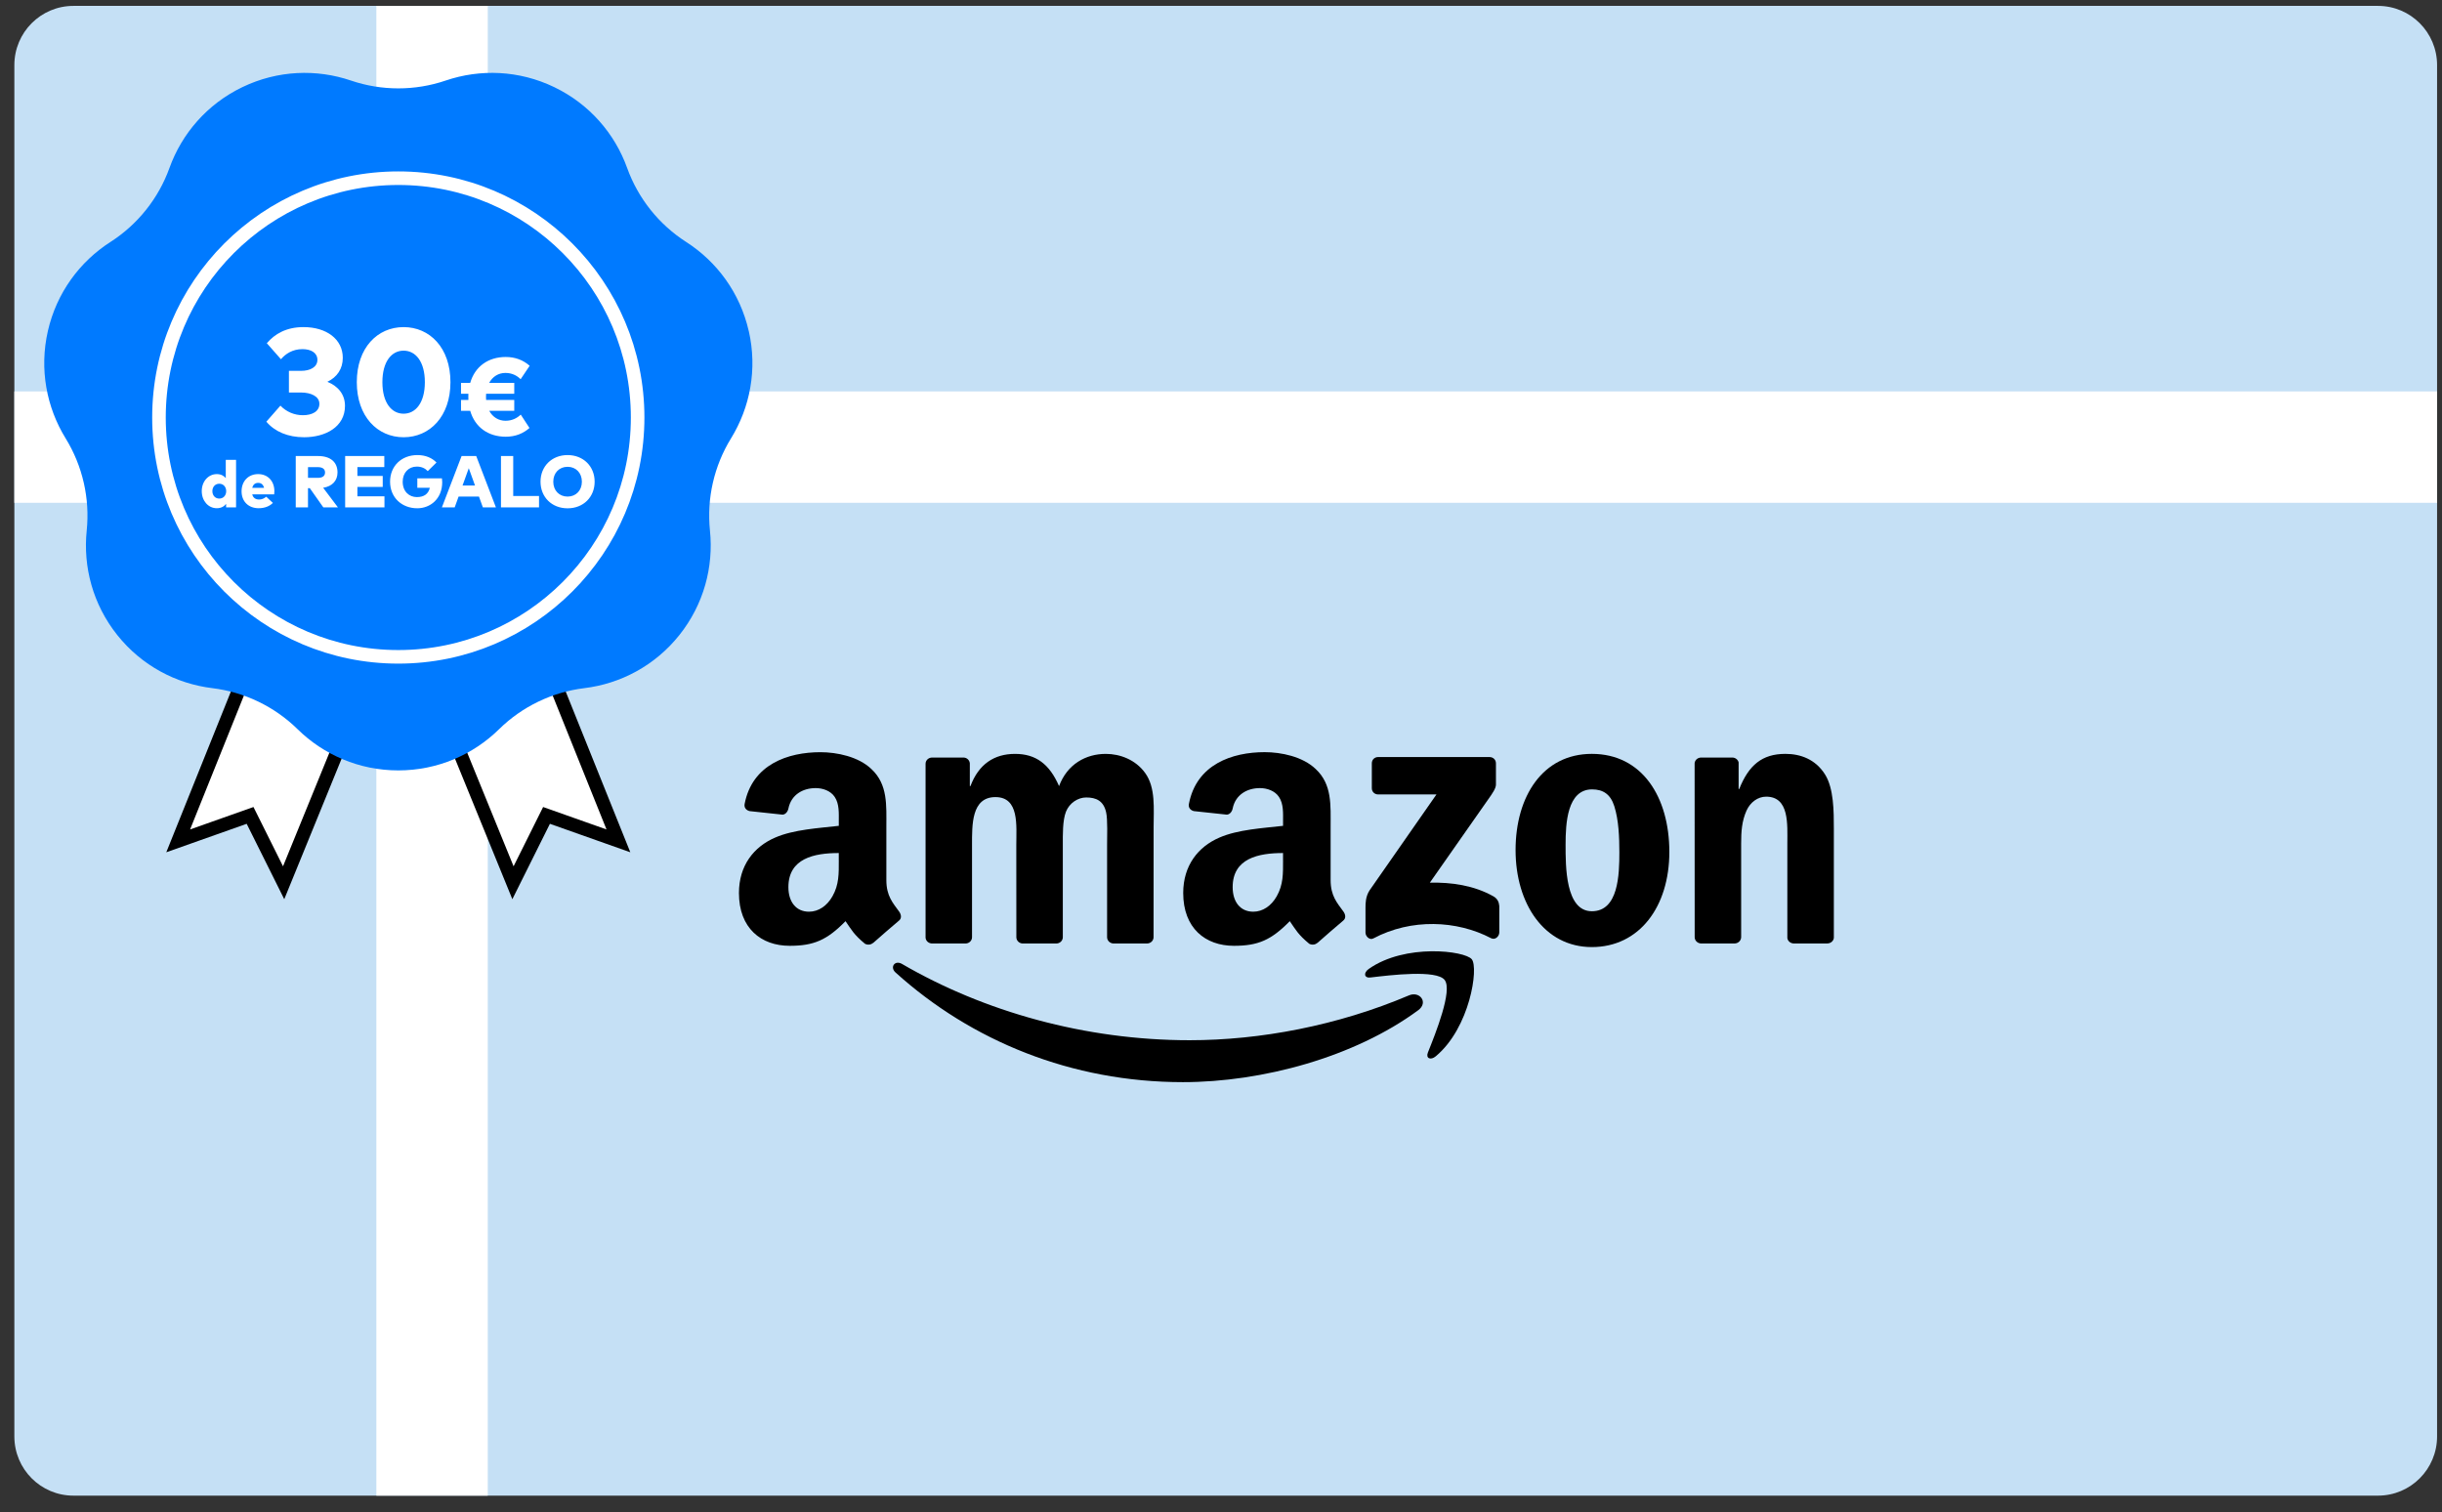
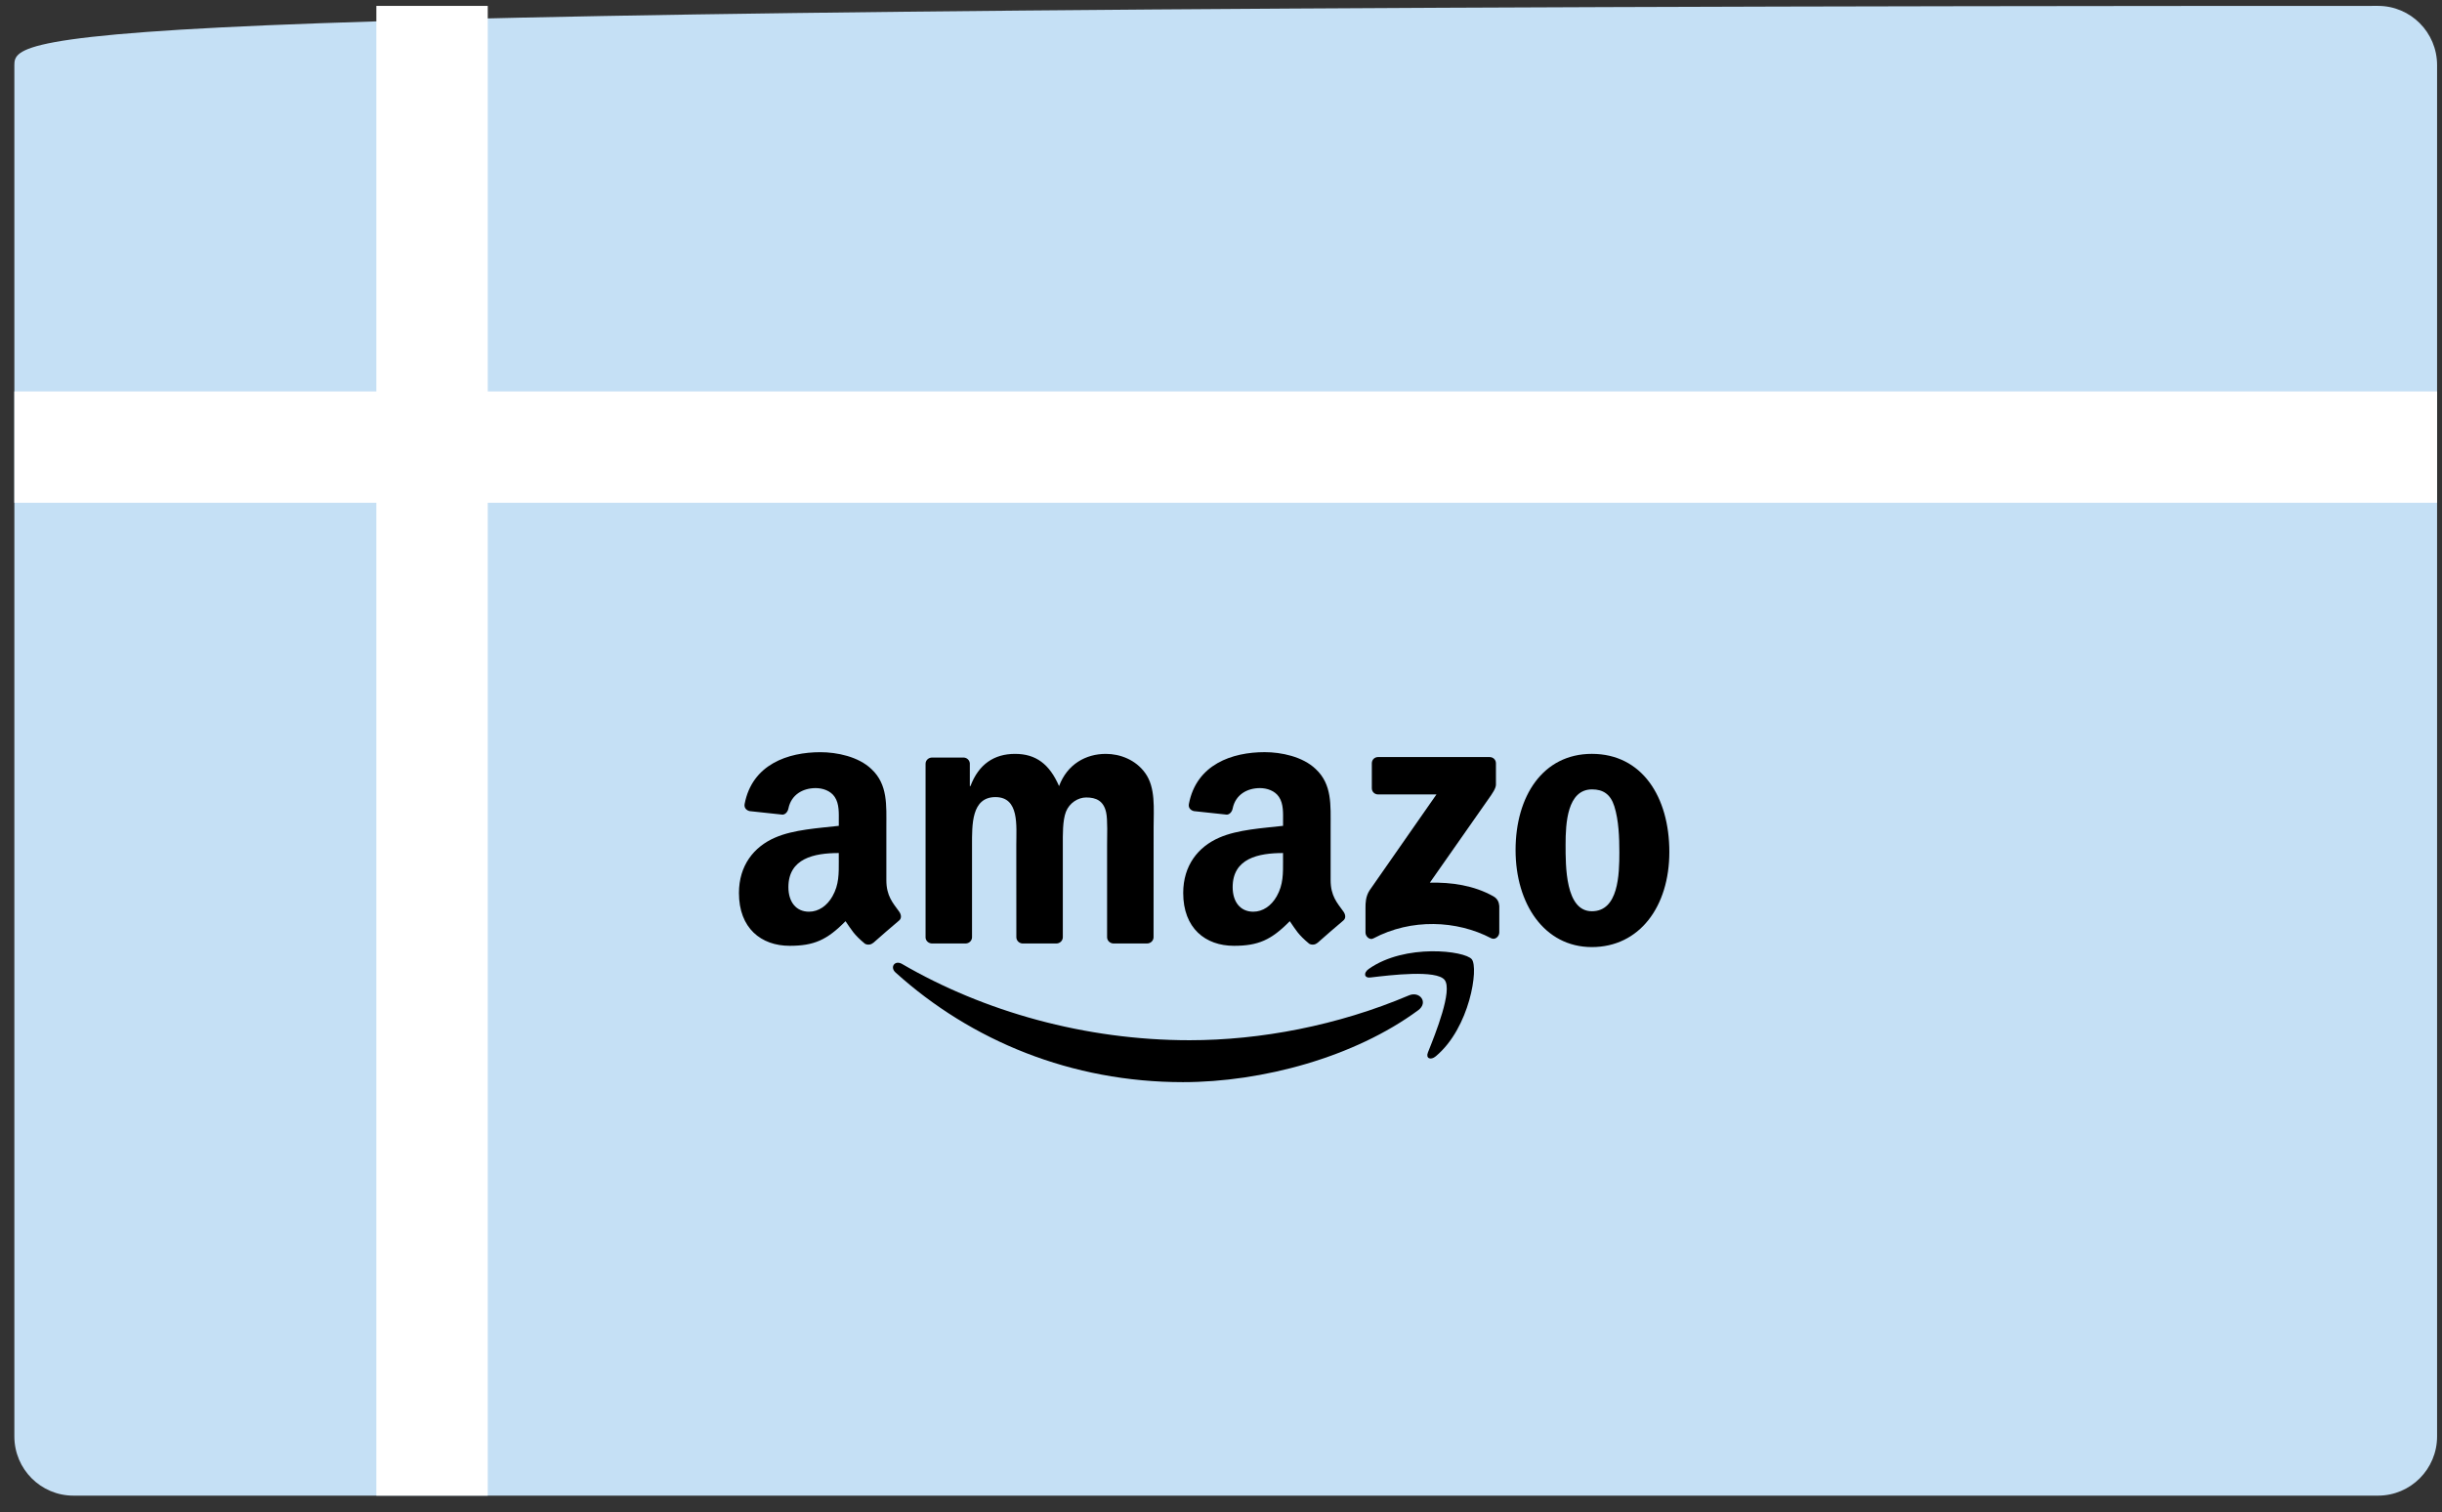
<svg xmlns="http://www.w3.org/2000/svg" width="373" height="231" viewBox="0 0 373 231" fill="none">
  <rect x="0" y="0" width="373" height="231" fill="#333333" stroke="none" />
-   <path d="M363.228 0.9H11.213C6.232 0.9 2.193 4.95 2.193 9.946V219.416C2.193 224.412 6.232 228.462 11.213 228.462H363.228C368.209 228.462 372.248 224.412 372.248 219.416V9.946C372.248 4.95 368.209 0.9 363.228 0.9Z" fill="#C5E0F5" />
+   <path d="M363.228 0.9C6.232 0.9 2.193 4.95 2.193 9.946V219.416C2.193 224.412 6.232 228.462 11.213 228.462H363.228C368.209 228.462 372.248 224.412 372.248 219.416V9.946C372.248 4.95 368.209 0.9 363.228 0.9Z" fill="#C5E0F5" />
  <path d="M74.502 0.9H57.488V228.462H74.502V0.9Z" fill="white" />
  <path d="M372.248 59.79H2.193V76.804H372.248V59.79Z" fill="white" />
  <g clip-path="url(#clip0_859_5658)">
    <path d="M216.622 154.315C206.903 161.479 192.816 165.3 180.686 165.3C163.681 165.3 148.369 159.01 136.787 148.55C135.876 147.728 136.692 146.606 137.784 147.248C150.282 154.52 165.738 158.897 181.705 158.897C192.471 158.897 204.317 156.669 215.208 152.046C216.855 151.346 218.229 153.123 216.622 154.317" fill="black" />
    <path d="M220.661 149.691C219.423 148.103 212.45 148.942 209.318 149.314C208.365 149.43 208.218 148.6 209.076 148.003C214.63 144.093 223.746 145.223 224.807 146.531C225.871 147.85 224.53 156.986 219.312 161.346C218.512 162.015 217.746 161.66 218.104 160.771C219.276 157.844 221.905 151.285 220.659 149.691" fill="black" />
    <path d="M209.538 120.404V116.602C209.538 116.027 209.974 115.641 210.498 115.641H227.512C228.059 115.641 228.495 116.036 228.495 116.602V119.857C228.487 120.404 228.029 121.117 227.215 122.245L218.399 134.832C221.675 134.752 225.132 135.24 228.104 136.915C228.773 137.293 228.956 137.848 229.006 138.392V142.446C229.006 142.999 228.395 143.649 227.754 143.313C222.519 140.569 215.566 140.269 209.779 143.341C209.191 143.66 208.571 143.021 208.571 142.466V138.614C208.571 137.995 208.58 136.94 209.196 136.001L219.409 121.353H210.521C209.974 121.353 209.538 120.967 209.538 120.401" fill="black" />
    <path d="M147.475 144.115H142.298C141.804 144.079 141.41 143.707 141.374 143.235V116.669C141.374 116.138 141.818 115.716 142.371 115.716H147.197C147.699 115.739 148.099 116.125 148.135 116.605V120.079H148.23C149.491 116.722 151.856 115.158 155.044 115.158C158.232 115.158 160.306 116.724 161.764 120.079C163.017 116.722 165.863 115.158 168.912 115.158C171.081 115.158 173.455 116.052 174.904 118.063C176.543 120.298 176.207 123.544 176.207 126.391L176.198 143.157C176.198 143.688 175.754 144.118 175.201 144.118H170.034C169.517 144.082 169.101 143.666 169.101 143.157V129.079C169.101 127.957 169.203 125.163 168.956 124.1C168.57 122.317 167.412 121.814 165.913 121.814C164.661 121.814 163.35 122.65 162.819 123.991C162.289 125.33 162.339 127.574 162.339 129.081V143.16C162.339 143.69 161.895 144.121 161.342 144.121H156.174C155.65 144.085 155.241 143.668 155.241 143.16L155.233 129.081C155.233 126.119 155.722 121.759 152.045 121.759C148.369 121.759 148.471 126.01 148.471 129.081V143.16C148.471 143.69 148.027 144.121 147.475 144.121" fill="black" />
    <path d="M243.143 115.155C250.824 115.155 254.981 121.75 254.981 130.137C254.981 138.523 250.388 144.668 243.143 144.668C235.898 144.668 231.494 138.073 231.494 129.853C231.494 121.634 235.651 115.155 243.143 115.155ZM243.187 120.579C239.372 120.579 239.133 125.777 239.133 129.018C239.133 132.258 239.083 139.195 243.146 139.195C247.208 139.195 247.347 133.605 247.347 130.198C247.347 127.957 247.253 125.277 246.575 123.15C245.992 121.301 244.834 120.581 243.19 120.581" fill="black" />
-     <path d="M264.938 144.115H259.785C259.268 144.079 258.852 143.663 258.852 143.155L258.843 116.583C258.888 116.094 259.315 115.716 259.84 115.716H264.639C265.091 115.739 265.461 116.044 265.563 116.458V120.52H265.658C267.107 116.888 269.137 115.155 272.711 115.155C275.032 115.155 277.298 115.991 278.753 118.285C280.108 120.412 280.108 123.986 280.108 126.554V143.277C280.05 143.743 279.62 144.113 279.112 144.113H273.922C273.45 144.076 273.055 143.727 273.005 143.277V128.848C273.005 125.944 273.341 121.692 269.765 121.692C268.504 121.692 267.349 122.536 266.771 123.819C266.044 125.444 265.949 127.06 265.949 128.851V143.157C265.941 143.688 265.491 144.118 264.938 144.118" fill="black" />
    <path d="M195.975 131.425V130.303C192.232 130.303 188.281 131.103 188.281 135.515C188.281 137.751 189.439 139.264 191.427 139.264C192.882 139.264 194.187 138.37 195.009 136.912C196.028 135.121 195.978 133.438 195.978 131.422M201.199 144.038C200.857 144.343 200.363 144.365 199.977 144.163C198.258 142.735 197.952 142.074 197.005 140.711C194.168 143.607 192.157 144.474 188.472 144.474C184.118 144.474 180.728 141.788 180.728 136.407C180.728 132.205 183.007 129.345 186.245 127.948C189.055 126.71 192.979 126.493 195.978 126.149V125.48C195.978 124.25 196.072 122.795 195.353 121.731C194.72 120.779 193.512 120.384 192.449 120.384C190.477 120.384 188.714 121.395 188.283 123.492C188.197 123.958 187.853 124.416 187.389 124.438L182.366 123.9C181.944 123.805 181.477 123.464 181.594 122.814C182.752 116.727 188.247 114.894 193.168 114.894C195.686 114.894 198.977 115.564 200.965 117.471C203.484 119.823 203.245 122.961 203.245 126.374V134.441C203.245 136.865 204.25 137.928 205.197 139.239C205.533 139.706 205.605 140.267 205.183 140.614C204.128 141.494 202.248 143.132 201.215 144.049L201.201 144.035" fill="black" />
    <path d="M128.118 131.425V130.303C124.375 130.303 120.423 131.103 120.423 135.515C120.423 137.751 121.581 139.264 123.569 139.264C125.024 139.264 126.329 138.37 127.151 136.912C128.17 135.121 128.121 133.438 128.121 131.422M133.341 144.038C132.999 144.343 132.505 144.365 132.119 144.163C130.4 142.735 130.095 142.074 129.148 140.711C126.31 143.607 124.3 144.474 120.615 144.474C116.261 144.474 112.87 141.788 112.87 136.407C112.87 132.205 115.15 129.345 118.388 127.948C121.198 126.71 125.121 126.493 128.121 126.149V125.48C128.121 124.25 128.215 122.795 127.496 121.731C126.863 120.779 125.655 120.384 124.591 120.384C122.62 120.384 120.856 121.395 120.426 123.492C120.34 123.958 119.995 124.416 119.532 124.439L114.508 123.9C114.086 123.805 113.62 123.464 113.736 122.814C114.892 116.736 120.387 114.9 125.308 114.9C127.826 114.9 131.117 115.569 133.105 117.477C135.624 119.829 135.385 122.967 135.385 126.38V134.446C135.385 136.871 136.39 137.934 137.337 139.245C137.673 139.711 137.745 140.272 137.323 140.619C136.268 141.5 134.388 143.138 133.355 144.054L133.341 144.04" fill="black" />
  </g>
  <g clip-path="url(#clip1_859_5658)">
    <path d="M37.991 101.637L27.217 128.444L38.198 124.556L43.324 134.842L52.872 111.444L37.991 101.637Z" fill="white" stroke="black" stroke-width="2.073" stroke-miterlimit="10" />
-     <path d="M83.684 101.637L94.458 128.444L83.477 124.556L78.352 134.842L68.804 111.444L83.684 101.637Z" fill="white" stroke="black" stroke-width="2.073" stroke-miterlimit="10" />
    <path d="M114.365 50.561C113.031 44.718 109.482 39.957 104.806 36.959C100.647 34.293 97.466 30.306 95.793 25.657C93.913 20.432 90.06 15.912 84.661 13.312C79.262 10.712 73.326 10.517 68.068 12.306C63.39 13.897 58.289 13.897 53.61 12.306C48.352 10.519 42.416 10.712 37.016 13.312C31.617 15.912 27.765 20.432 25.884 25.657C24.211 30.306 21.03 34.295 16.871 36.959C12.196 39.955 8.646 44.718 7.313 50.561C5.98 56.404 7.112 62.234 10.025 66.961C12.617 71.168 13.751 76.14 13.243 81.056C12.671 86.58 14.18 92.325 17.916 97.009C21.652 101.695 26.917 104.444 32.43 105.116C37.336 105.713 41.93 107.925 45.455 111.388C49.417 115.28 54.85 117.681 60.842 117.681C66.834 117.681 72.266 115.28 76.229 111.388C79.753 107.925 84.348 105.713 89.254 105.116C94.767 104.444 100.031 101.695 103.768 97.009C107.504 92.323 109.013 86.58 108.441 81.056C107.931 76.142 109.067 71.168 111.659 66.961C114.572 62.232 115.704 56.404 114.371 50.561H114.365Z" fill="#007AFF" />
    <path d="M60.838 100.333C81.028 100.333 97.394 83.966 97.394 63.777C97.394 43.587 81.028 27.22 60.838 27.22C40.649 27.22 24.282 43.587 24.282 63.777C24.282 83.966 40.649 100.333 60.838 100.333Z" stroke="white" stroke-width="2.073" stroke-miterlimit="10" />
-     <path d="M46.359 49.966C49.886 49.966 52.358 51.822 52.358 54.654C52.358 56.347 51.487 57.612 50.002 58.32C51.696 59.005 52.694 60.292 52.694 61.998C52.694 65.247 49.666 66.79 46.452 66.79C43.98 66.79 41.962 65.931 40.685 64.412L42.832 61.963C43.737 62.903 44.955 63.425 46.266 63.425C47.658 63.425 48.784 62.868 48.784 61.685C48.784 60.548 47.508 59.956 45.965 59.956H44.131V56.649H45.988C47.392 56.649 48.482 56.069 48.482 54.967C48.482 53.899 47.519 53.331 46.197 53.331C44.688 53.331 43.609 54.05 42.913 54.874L40.755 52.426C41.973 51.01 43.725 49.966 46.359 49.966ZM61.645 49.966C65.636 49.966 68.804 53.11 68.804 58.378C68.804 63.634 65.636 66.79 61.645 66.79C57.665 66.79 54.498 63.634 54.498 58.378C54.498 53.11 57.665 49.966 61.645 49.966ZM61.645 53.563C59.823 53.563 58.408 55.222 58.408 58.378C58.408 61.534 59.823 63.193 61.645 63.193C63.478 63.193 64.894 61.534 64.894 58.378C64.894 55.222 63.478 53.563 61.645 53.563ZM78.55 61.09V62.754H74.728C75.265 63.736 76.172 64.274 77.214 64.274C78.197 64.274 78.961 63.888 79.541 63.333L80.876 65.374C79.927 66.214 78.726 66.71 77.248 66.71C74.56 66.71 72.535 65.24 71.821 62.754H70.418V61.09H71.544C71.536 60.939 71.536 60.78 71.536 60.62C71.536 60.46 71.536 60.309 71.544 60.15H70.418V58.486H71.821C72.535 56 74.56 54.53 77.248 54.53C78.676 54.53 79.91 54.992 80.902 55.874L79.524 57.924C78.936 57.344 78.172 56.966 77.206 56.966C76.114 56.966 75.232 57.537 74.719 58.486H78.55V60.15H74.249C74.232 60.301 74.232 60.46 74.232 60.62C74.232 60.78 74.24 60.939 74.249 61.09H78.55ZM33.119 72.42C33.749 72.42 34.188 72.672 34.485 73.029V70.242H36.057V77.5H34.535V76.966C34.238 77.354 33.785 77.631 33.114 77.631C31.794 77.631 30.816 76.482 30.816 75.02C30.816 73.569 31.794 72.42 33.119 72.42ZM33.492 73.891C32.862 73.891 32.439 74.38 32.439 75.025C32.439 75.671 32.862 76.159 33.492 76.159C34.112 76.159 34.551 75.681 34.551 75.025C34.551 74.37 34.112 73.891 33.492 73.891ZM39.434 72.42C40.901 72.42 41.904 73.478 41.909 75.025C41.909 75.187 41.899 75.408 41.879 75.514H38.527C38.658 76.053 39.041 76.305 39.586 76.305C39.954 76.305 40.352 76.154 40.664 75.872L41.682 76.82C41.168 77.334 40.417 77.631 39.505 77.631C37.953 77.631 36.899 76.598 36.899 75.056C36.899 73.498 37.932 72.42 39.434 72.42ZM39.44 73.76C38.951 73.76 38.653 74.027 38.532 74.516H40.332C40.206 74.022 39.898 73.76 39.44 73.76ZM45.173 69.66H48.584C50.522 69.66 51.552 70.623 51.552 72.169C51.552 73.412 50.768 74.286 49.362 74.51L51.614 77.5H49.385L47.318 74.566H47.044V77.5H45.173V69.66ZM48.562 71.357H47.044V72.992H48.562C49.233 72.992 49.648 72.729 49.648 72.169C49.648 71.614 49.222 71.357 48.562 71.357ZM58.724 75.814V77.5H52.72V69.66H58.701V71.346H54.591V72.701H58.46V74.381H54.591V75.814H58.724ZM63.754 69.514C64.997 69.514 65.988 69.94 66.671 70.651L65.338 71.962C64.946 71.542 64.392 71.273 63.664 71.273C62.41 71.273 61.508 72.214 61.508 73.58C61.508 75.086 62.505 75.932 63.67 75.932C64.784 75.932 65.434 75.439 65.652 74.515H63.742V73.07H67.506C67.534 73.278 67.545 73.468 67.545 73.658C67.545 76.167 65.753 77.64 63.737 77.64C61.402 77.64 59.582 76.027 59.582 73.58C59.582 71.2 61.312 69.514 63.754 69.514ZM72.74 69.66L75.747 77.5H73.754L73.16 75.854H70.046L69.453 77.5H67.498L70.505 69.66H72.74ZM71.603 71.519L70.651 74.162H72.555L71.603 71.519ZM82.333 75.764V77.5H76.52V69.66H78.391V75.764H82.333ZM86.694 69.514C89.113 69.514 90.827 71.239 90.827 73.58C90.827 75.921 89.113 77.646 86.694 77.646C84.275 77.646 82.561 75.921 82.561 73.58C82.561 71.239 84.275 69.514 86.694 69.514ZM86.694 71.306C85.417 71.306 84.51 72.236 84.51 73.58C84.51 74.924 85.417 75.854 86.694 75.854C87.971 75.854 88.878 74.924 88.878 73.58C88.878 72.236 87.971 71.306 86.694 71.306Z" fill="white" />
  </g>
  <defs>
    <clipPath id="clip0_859_5658">
      <rect width="167.245" height="50.4" fill="white" transform="translate(112.866 114.9)" />
    </clipPath>
    <clipPath id="clip1_859_5658">
-       <rect width="108.898" height="127.2" fill="white" transform="translate(6.584 10.5)" />
-     </clipPath>
+       </clipPath>
  </defs>
</svg>